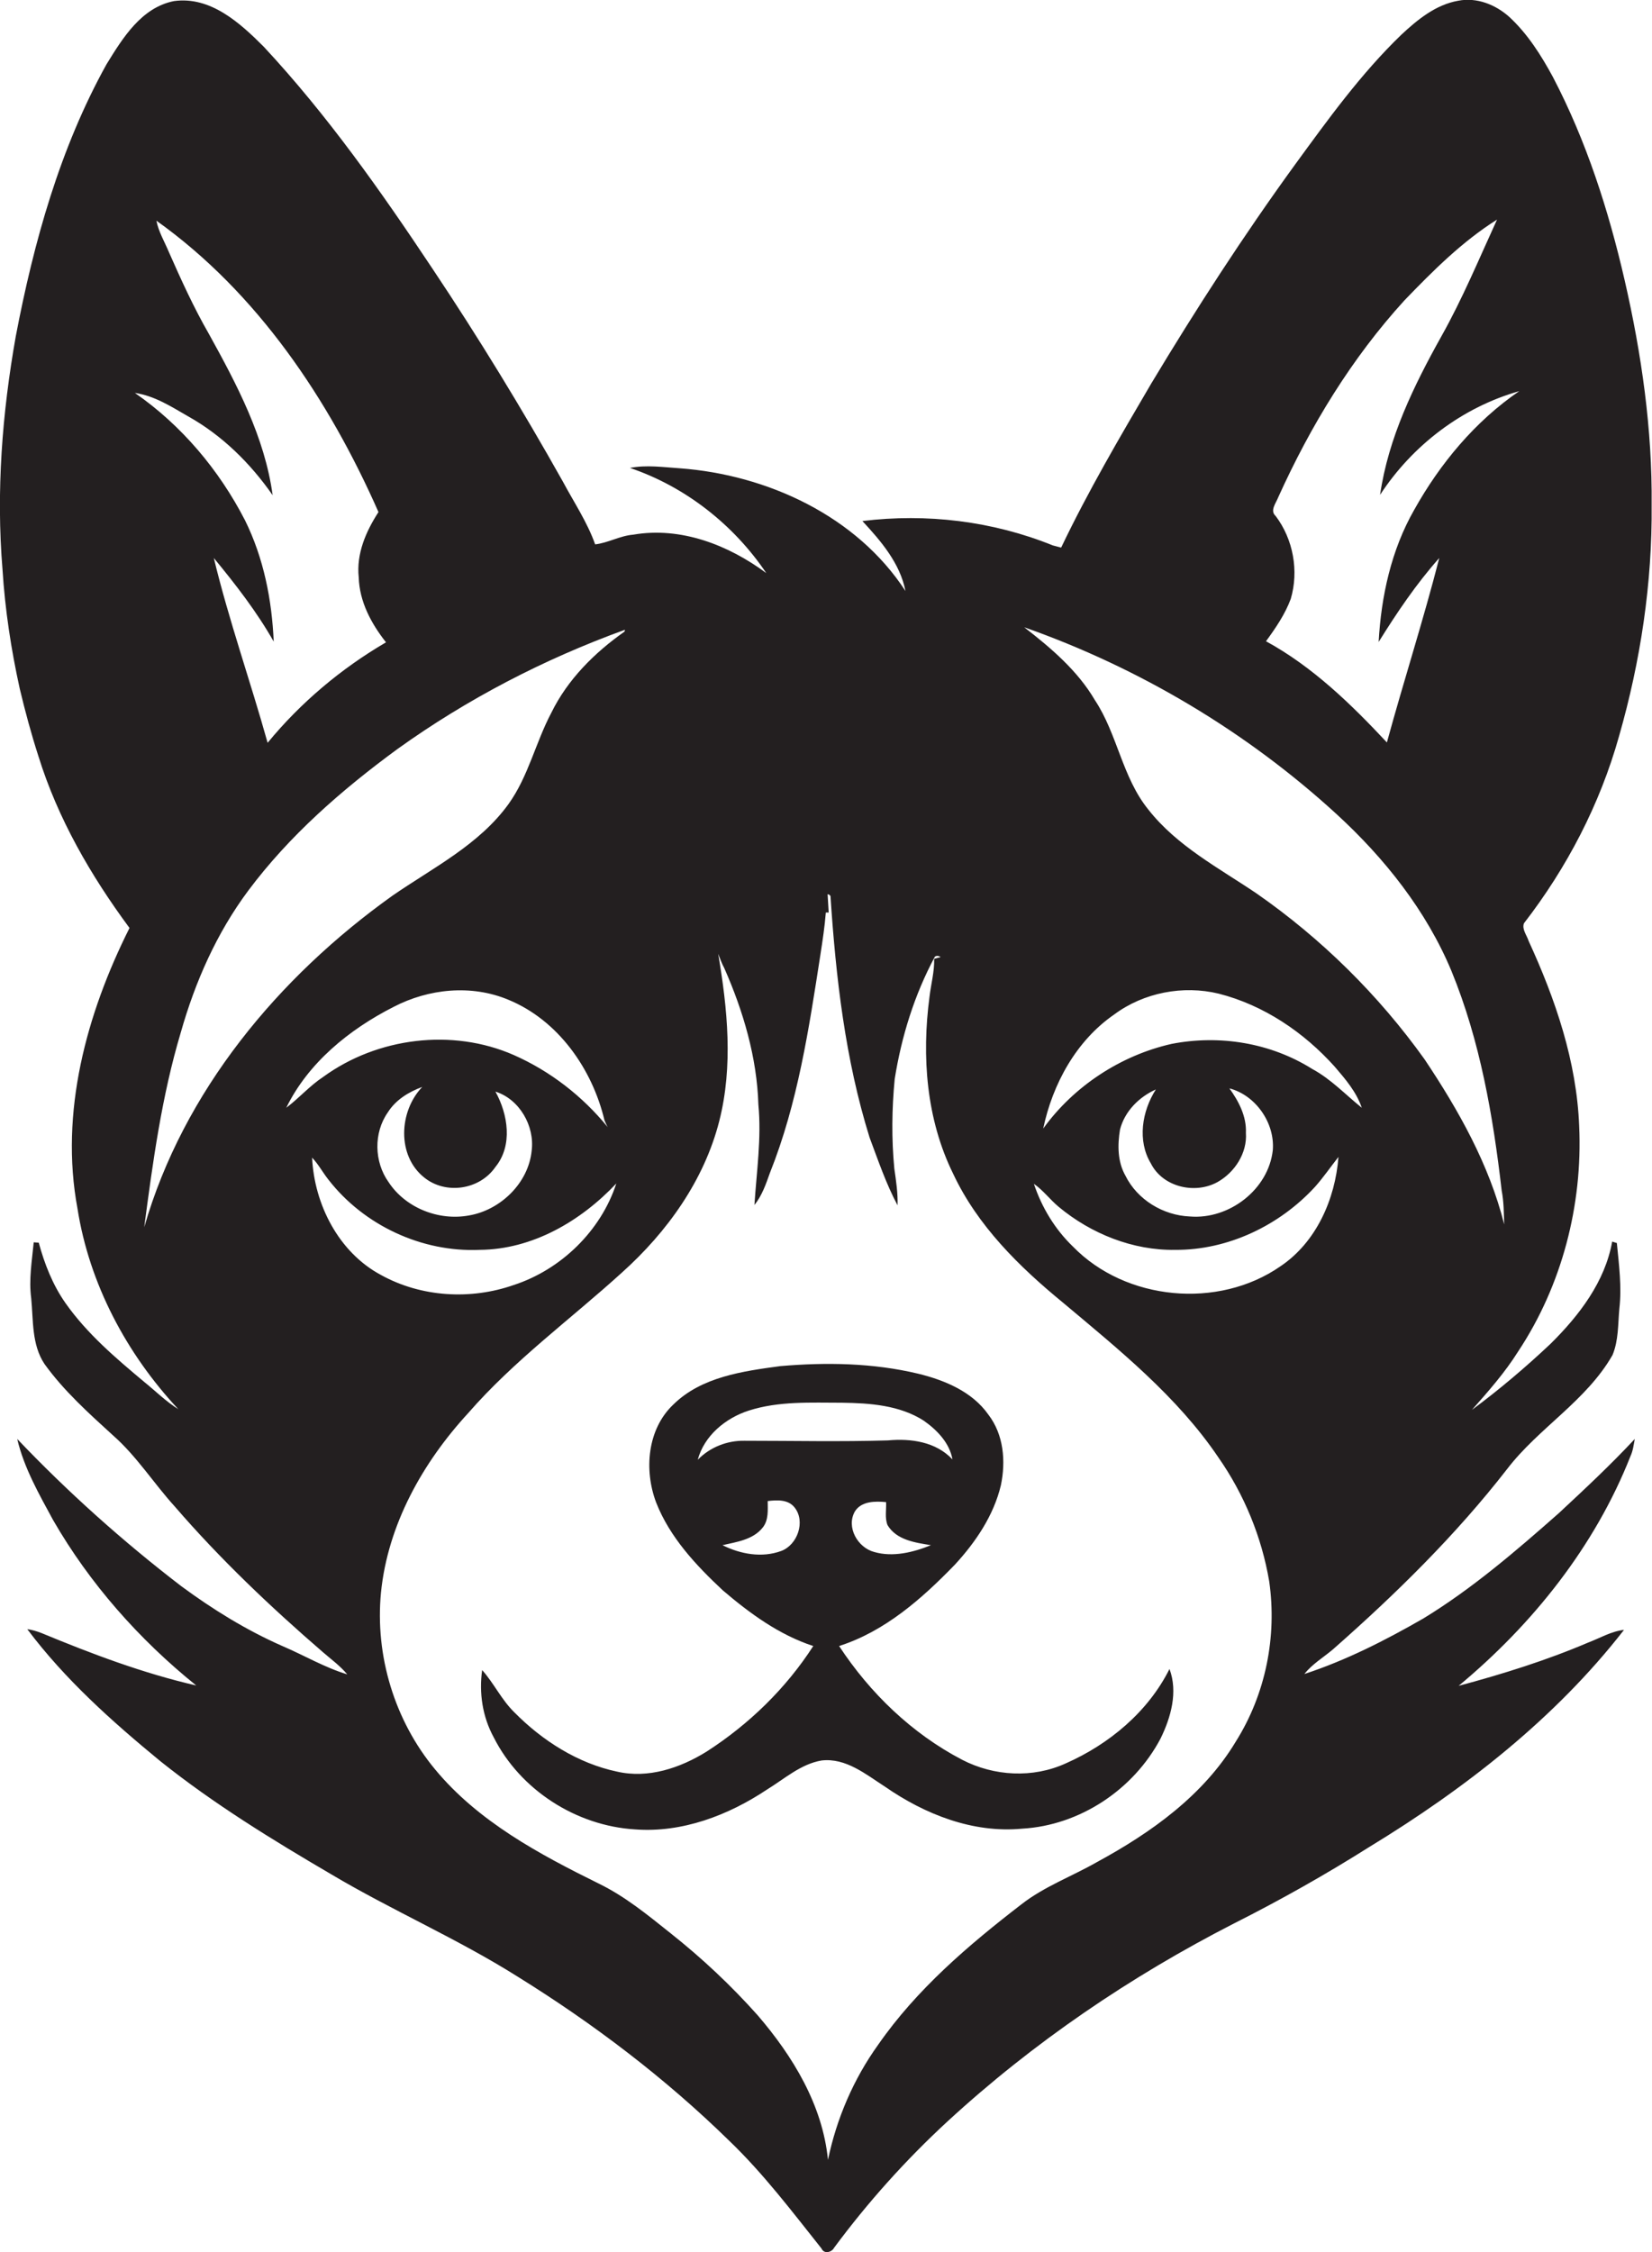
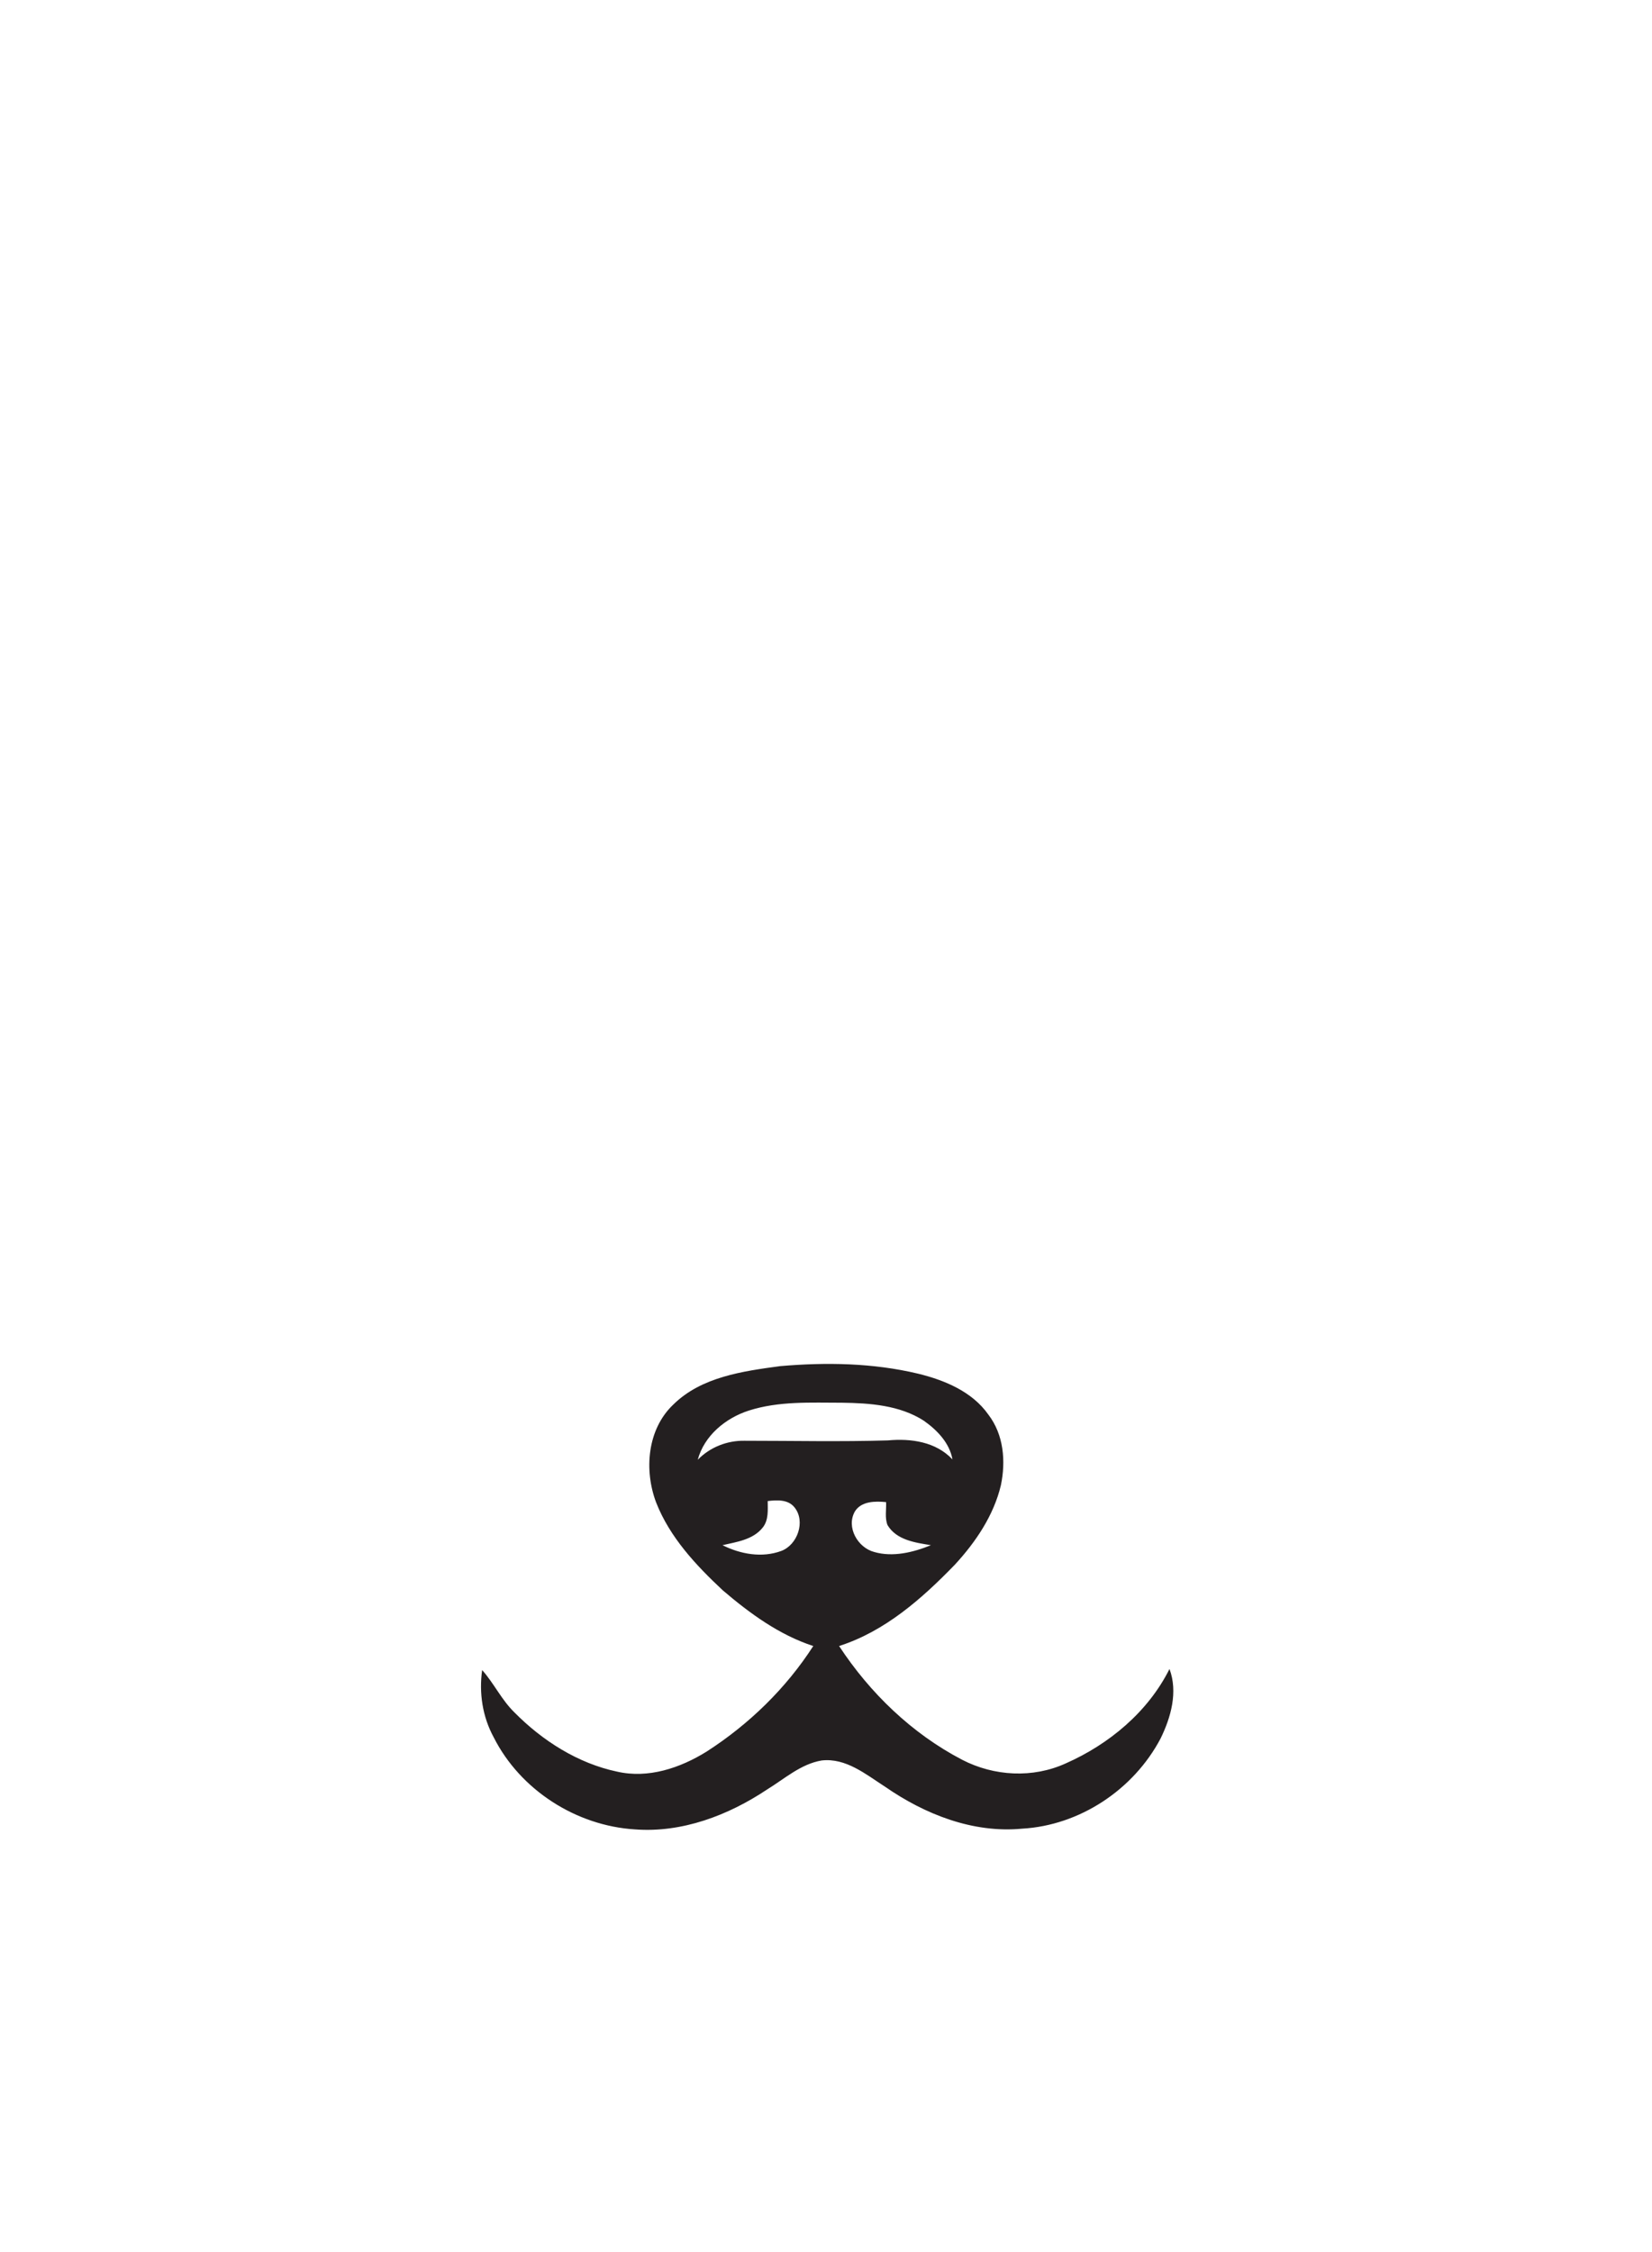
<svg xmlns="http://www.w3.org/2000/svg" version="1.1" id="Layer_1" x="0px" y="0px" viewBox="0 0 460.5 627.6" enable-background="new 0 0 460.5 627.6" xml:space="preserve">
  <g>
-     <path fill="#231F20" d="M434.5,421.7c-11.9,10.5-24.1,21-37.7,29.3c-10.6,6.1-21.6,11.7-33.2,15.5c2.2-2.8,5.3-4.6,8-6.9   c17.5-15.4,34.2-31.8,48.5-50.2c8.8-11.5,22.1-19,29.4-31.8c1.7-4.1,1.5-8.6,1.9-12.9c0.7-6.1-0.1-12.2-0.7-18.3   c-0.3-0.1-1-0.3-1.3-0.4c-2,11.2-9.2,20.6-17.2,28.5c-6.9,6.5-14.2,12.7-21.9,18.4c4.6-5.2,9.2-10.4,12.9-16.3   c12.2-18.4,18-40.8,17-62.8c-0.7-18-6.6-35.3-14.1-51.6c-0.5-1.6-1.9-3.2-1.3-4.9c12-15.5,21.2-33.2,26.5-52.1   c6-20.9,9.3-42.7,9.1-64.5c0.2-21-2.8-42-7.5-62.5c-4.5-19.6-10.7-38.9-20-56.7c-3.3-6.1-7.1-12.1-12.2-16.8   c-3.8-3.4-9-5.5-14.2-4.5c-6.3,1.1-11.4,5.3-15.9,9.5c-11.3,10.9-20.5,23.7-29.7,36.3c-14.3,19.7-27.5,40.1-40,60.9   c-8.8,15-17.6,30-25.1,45.7c-0.8-0.2-1.5-0.4-2.3-0.6c-16.8-6.8-35.2-9-53.1-6.8c5.2,5.6,10.5,11.8,12,19.5   c-13.6-20.9-38.5-32.4-62.9-34.2c-4.6-0.3-9.3-1-13.9-0.1c15.4,5.2,28.9,15.8,38,29.3c-10.5-7.8-23.8-13-37.1-10.7   c-3.7,0.3-7,2.3-10.6,2.7c-2.2-6.2-5.9-11.7-9-17.5c-11.4-20.3-23.5-40.1-36.4-59.4C106.2,53.3,91.2,32,73.5,13   c-6.6-6.6-14.8-14.1-25-12.7c-9.1,1.8-14.3,10.3-18.8,17.6C16.7,41.3,9.4,67.5,4.4,93.7c-3.8,21.4-5.5,43.3-3.7,65   c0.7,11.2,2.4,22.3,4.8,33.2c1.5,6.3,3.2,12.6,5.2,18.8c5.4,17.4,14.6,33.3,25.4,47.9c-12,23.9-19.5,51.4-14.5,78.2   c3.3,21,13.7,40.5,28.1,55.9c-3.5-2.2-6.4-5.1-9.5-7.6c-7.9-6.6-15.9-13.4-21.9-21.9c-3.6-5.1-5.9-11-7.5-16.9   c-0.4,0-1.1-0.1-1.4-0.1c-0.5,5.2-1.4,10.4-0.7,15.6c0.6,6.1,0.1,12.9,3.7,18.3c5.4,7.5,12.3,13.7,19.1,19.9   c6.6,5.8,11.3,13.3,17.2,19.8c12.6,14.6,26.7,28,41.3,40.6c2.3,2,4.8,3.8,6.8,6.2c-6.3-1.9-12-5.3-18.1-7.9   c-10-4.4-19.4-10.2-28.2-16.7C34.2,429.5,18.9,415.8,4.8,401c1.9,8.1,6.1,15.4,10,22.6c10.2,17.7,24,33.3,39.9,46.1   c-14.8-3.4-29.1-8.8-43.1-14.6c-1.3-0.5-2.6-0.9-4-1.1c10.5,14,23.6,25.7,37.1,36.8c14.9,11.9,31.2,21.9,47.6,31.5   c17,10.1,35.3,18,52.1,28.6c21.1,13.1,41,28.2,58.8,45.6c9.6,9.2,17.6,19.8,25.8,30.1c0.7,1.6,2.8,1.1,3.5-0.2   c9.4-12.7,20-24.5,31.6-35.2c23.9-22,51-40.4,79.9-55.2c12.9-6.5,25.5-13.6,37.7-21.3c26.6-16.2,51.8-35.8,71-60.5   c-3.6,0.4-6.7,2.3-9.9,3.5c-11.7,5-23.9,8.8-36.2,12.1c20.7-17.2,38-38.9,47.9-64c0.7-1.5,0.9-3.2,1.2-4.8   C448.9,408.3,441.7,415,434.5,421.7z M320.8,324.2c3.3,6.6,12.3,8.7,18.6,5.2c4.8-2.7,8.3-8.1,7.9-13.7c0.2-4.6-2-8.8-4.6-12.4   c7.3,1.9,12.7,9.6,12.1,17.2c-1.2,11-12.2,19.4-23.1,18.5c-7.5-0.3-14.7-4.7-18-11.4c-2.2-3.9-2.2-8.5-1.5-12.8   c1.3-5.1,5.3-9.1,10-11.2C318.3,309.7,317,317.9,320.8,324.2z M326.6,290.9c-14.2,3.2-27.3,11.8-35.8,23.6   c2.6-12.4,9.2-24.5,19.8-31.8c8.2-6.1,19.2-8.2,29.1-5.8c12.6,3.2,23.8,10.8,32.4,20.4c3,3.5,6,7,7.5,11.4   c-4.6-3.7-8.6-8-13.8-10.8C354.2,290.6,340,288.3,326.6,290.9z M355.6,143.8c-1.7-1.5,0.1-3.6,0.7-5.2c9-19.9,20.5-38.8,35.2-54.9   c7.9-8.2,16.1-16.4,25.8-22.5c-5,10.9-9.6,22-15.5,32.5c-7.7,13.8-14.8,28.3-17.1,44.2c9-13.8,22.9-24.4,38.8-28.9   c-12.3,8.4-22.1,20.2-29.3,33.1c-6.4,11.2-9.2,24.1-9.9,36.8c5.1-8.2,10.5-16.2,16.9-23.4c-4.4,17.2-9.9,34.2-14.6,51.4   c-10-10.7-20.7-21.1-33.7-28.2c2.7-3.7,5.3-7.5,6.9-11.8C362.1,159.1,360.5,150.3,355.6,143.8z M372.6,226.9   c13.4,12.3,25,26.9,32,43.7c8,19.5,11.6,40.4,14,61.2c0.6,3.1,0.6,6.3,0.7,9.4c-4.2-16.7-12.7-31.8-22.2-46   c-12.8-17.9-28.7-33.6-46.8-46.2c-10.5-7.1-22.2-13.2-30.2-23.4c-7.3-9-8.6-21-14.9-30.5c-4.8-8.2-12.2-14.5-19.7-20.3   C317.6,186.1,347.5,203.9,372.6,226.9z M52.4,116c9.5,5.3,17.4,13.1,23.6,22c-2.2-16.2-10-30.9-17.8-45c-4.2-7.3-7.7-15-11.1-22.7   c-1.2-2.9-2.9-5.7-3.5-8.8c28.2,20.1,48.1,49.9,61.9,81.2c-3.5,5.4-6.2,11.6-5.5,18.2c0.2,6.8,3.5,12.9,7.6,18.1   c-12.5,7.3-23.8,16.8-33,28c-4.8-17.2-10.8-34.1-15-51.5c6.1,7.4,12,15,16.7,23.3c-0.5-11.6-2.8-23.3-8-33.8   c-7.2-14-17.7-26.5-30.7-35.5C43.1,110.3,47.7,113.3,52.4,116z M40.2,342c2.4-18.2,4.9-36.6,10.2-54.3c4-14.1,10-27.7,18.8-39.5   c11.5-15.4,26.1-28.1,41.5-39.4c19.5-14,40.9-25.1,63.5-33.3c0,0.1-0.1,0.4-0.1,0.5c-8.4,5.9-15.9,13.4-20.4,22.6   c-4.4,8.3-6.4,17.7-11.9,25.4c-8.2,11.4-21.1,17.8-32.4,25.6C77.6,272.3,51.1,304.1,40.2,342z M109.7,280.6c9.8-5.1,21.7-6.3,32-2   c13.9,5.7,23.4,19.3,26.8,33.6c0.2,0.5,0.6,1.4,0.9,1.9c-7-8.6-16-15.6-26.2-20.1c-17.1-7.5-38-4.9-53.1,6.1   c-3.8,2.5-6.7,5.9-10.3,8.6C85.9,296.2,97.3,286.9,109.7,280.6z M118.2,328.1c6,4.9,15.5,3.5,19.9-2.9c4.9-6,3.5-14.7,0-21   c6.7,2.1,11,9.6,10.1,16.5c-0.9,9-8.7,16.5-17.4,18c-8.5,1.6-17.8-2.1-22.5-9.3c-4-5.6-4.2-13.7-0.2-19.4c2.2-3.5,5.8-5.7,9.6-7.1   C111.2,309.7,110.6,322,118.2,328.1z M87,322.6c1.8,1.9,3,4.2,4.6,6.2c9.9,12.7,26,20.2,42.1,19.5c14.7-0.1,28.2-8,38.1-18.5   c-4.3,13.2-15.4,24-28.6,28.3c-12,4.2-25.8,3.4-37-2.8C94.4,349,87.6,335.6,87,322.6z M344.5,485.3c-9,15-23.6,25.4-38.7,33.6   c-7,4-14.7,6.8-21.1,11.8c-14.8,11.4-29.2,23.7-39.9,39.1c-6.9,9.6-11.6,20.6-14,32.1c-1.5-15.3-9.8-28.9-19.6-40.3   c-7.4-8.3-15.5-15.9-24.2-22.8c-6.4-5.1-12.7-10.3-20.1-13.9c-16.6-8.2-33.6-17.3-45.6-31.8c-11.3-13.6-16.8-31.7-15.1-49.3   c1.9-18.9,11.6-36.2,24.3-50c12.8-14.7,28.6-26.2,42.9-39.2c12.6-11.3,22.9-25.7,27.1-42.2c3.9-15.3,2.3-31.3-0.3-46.6   c0.5,1.3,1,2.7,1.7,4c5.3,12,9.1,24.9,9.5,38c0.9,9.4-0.5,18.7-1.1,28c2.1-2.6,3.2-5.8,4.3-8.9c7.8-19.5,10.9-40.3,14.1-60.9   c0.6-3.9,1.2-7.8,1.5-11.7l0.8,0c-0.1-1.3-0.2-3.9-0.3-5.1c0.3,0,0.6,0.2,0.8,0.5c1.5,22.7,4.1,45.5,10.9,67.3   c2.4,6.4,4.6,12.9,7.8,18.9c0.1-3.4-0.4-6.8-0.9-10.2c-0.8-8.3-0.7-16.7,0.1-25c1.9-11.9,5.5-23.5,11.2-34.1c0.4-0.3,1-0.3,1.6,0.1   l-1.8,0.5c0.1,3.6-0.9,7.1-1.3,10.6c-2.2,16.6-0.9,34.1,6.6,49.3c6.8,14.5,18.4,25.9,30.6,35.9c15.6,13.1,31.8,26.1,43.3,43.1   c7.2,10.3,12.1,22.2,14.2,34.6C356,456.1,352.8,472.1,344.5,485.3z M356.9,352.9c-17.3,12-43.1,9.6-57.8-5.5   c-5-4.8-8.7-10.9-10.9-17.5c2.6,1.8,4.5,4.4,6.9,6.4c9,7.5,20.7,12.2,32.5,12c14.7,0.1,29.1-6.8,39-17.6c2.3-2.6,4.3-5.5,6.5-8.3   C372.2,334.2,366.9,346.2,356.9,352.9z" />
    <path fill="#231F20" d="M297.1,491.4c-9.2,4.2-20,3.6-28.9-1c-14-7.3-25.7-18.6-34.3-31.7c12.8-4.1,23.1-13.2,32.3-22.7   c5.8-6.3,10.8-13.7,12.8-22.1c1.4-6.7,0.8-14.1-3.5-19.7c-4.5-6.4-12.2-9.6-19.6-11.4c-12.6-3-25.6-3.2-38.4-2.1   c-10.4,1.4-22,3-29.8,10.7c-7.3,6.9-8.2,18.3-4.8,27.3c3.8,9.7,11.1,17.5,18.6,24.5c7.5,6.4,15.7,12.4,25.2,15.5   c-7.6,11.8-17.9,21.8-29.7,29.4c-7.4,4.6-16.3,7.6-25,5.6c-10.9-2.3-20.8-8.6-28.6-16.5c-3.6-3.5-5.7-8.1-9-11.8   c-0.9,6.4,0.1,13,3.2,18.7c7.4,14.7,23,24.7,39.4,25.7c13.1,1,26-3.9,36.8-11.1c4.9-3,9.4-7.1,15.2-8.1c6.8-0.8,12.4,3.9,17.7,7.3   c11.1,7.7,24.5,13,38.2,11.7c16.1-0.9,31.1-10.9,38.6-25.1c2.9-5.9,4.9-13,2.5-19.4C320,477.1,309.1,486.1,297.1,491.4z    M243.7,432.5c-4.6-1.2-7.9-6.9-5.4-11.3c1.8-2.9,5.7-2.9,8.7-2.6c0.1,2.1-0.4,4.4,0.4,6.4c2.5,4.2,7.8,4.9,12.1,5.6   C254.6,432.6,248.9,434,243.7,432.5z M217.8,432.2c-5.4,2-11.4,0.9-16.4-1.6c3.9-0.9,8.5-1.5,11.2-4.9c1.7-2.1,1.4-4.9,1.4-7.4   c2.6-0.3,5.7-0.5,7.5,1.8C224.6,424,222.3,430.5,217.8,432.2z M207.6,401.5c-4.9-0.1-9.7,1.8-13.1,5.3c1.8-6.7,7.7-11.6,14.2-13.7   c8.4-2.7,17.3-2.2,26-2.2c7.8,0.1,16.1,0.7,22.8,5c3.7,2.6,7.2,6.2,8,10.8c-4.6-4.9-11.5-5.9-18-5.3   C234.3,401.8,220.9,401.5,207.6,401.5z" />
  </g>
</svg>